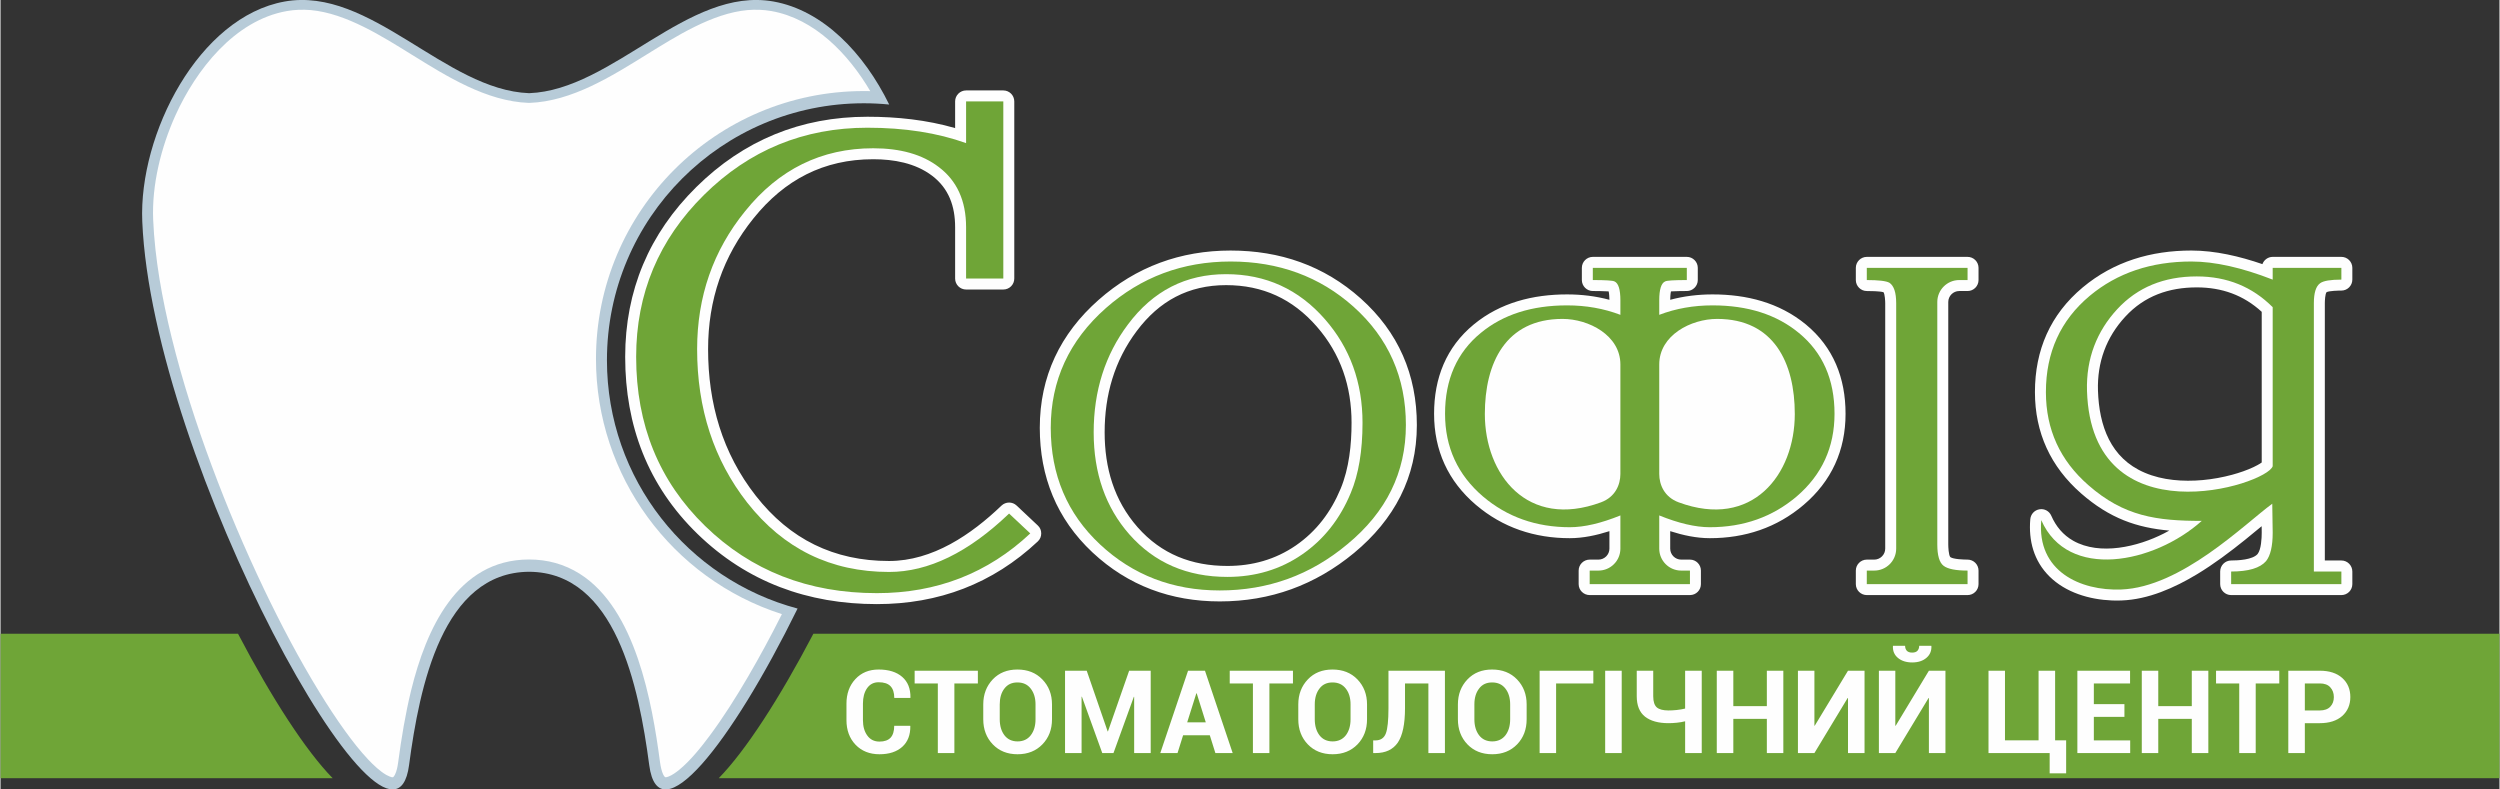
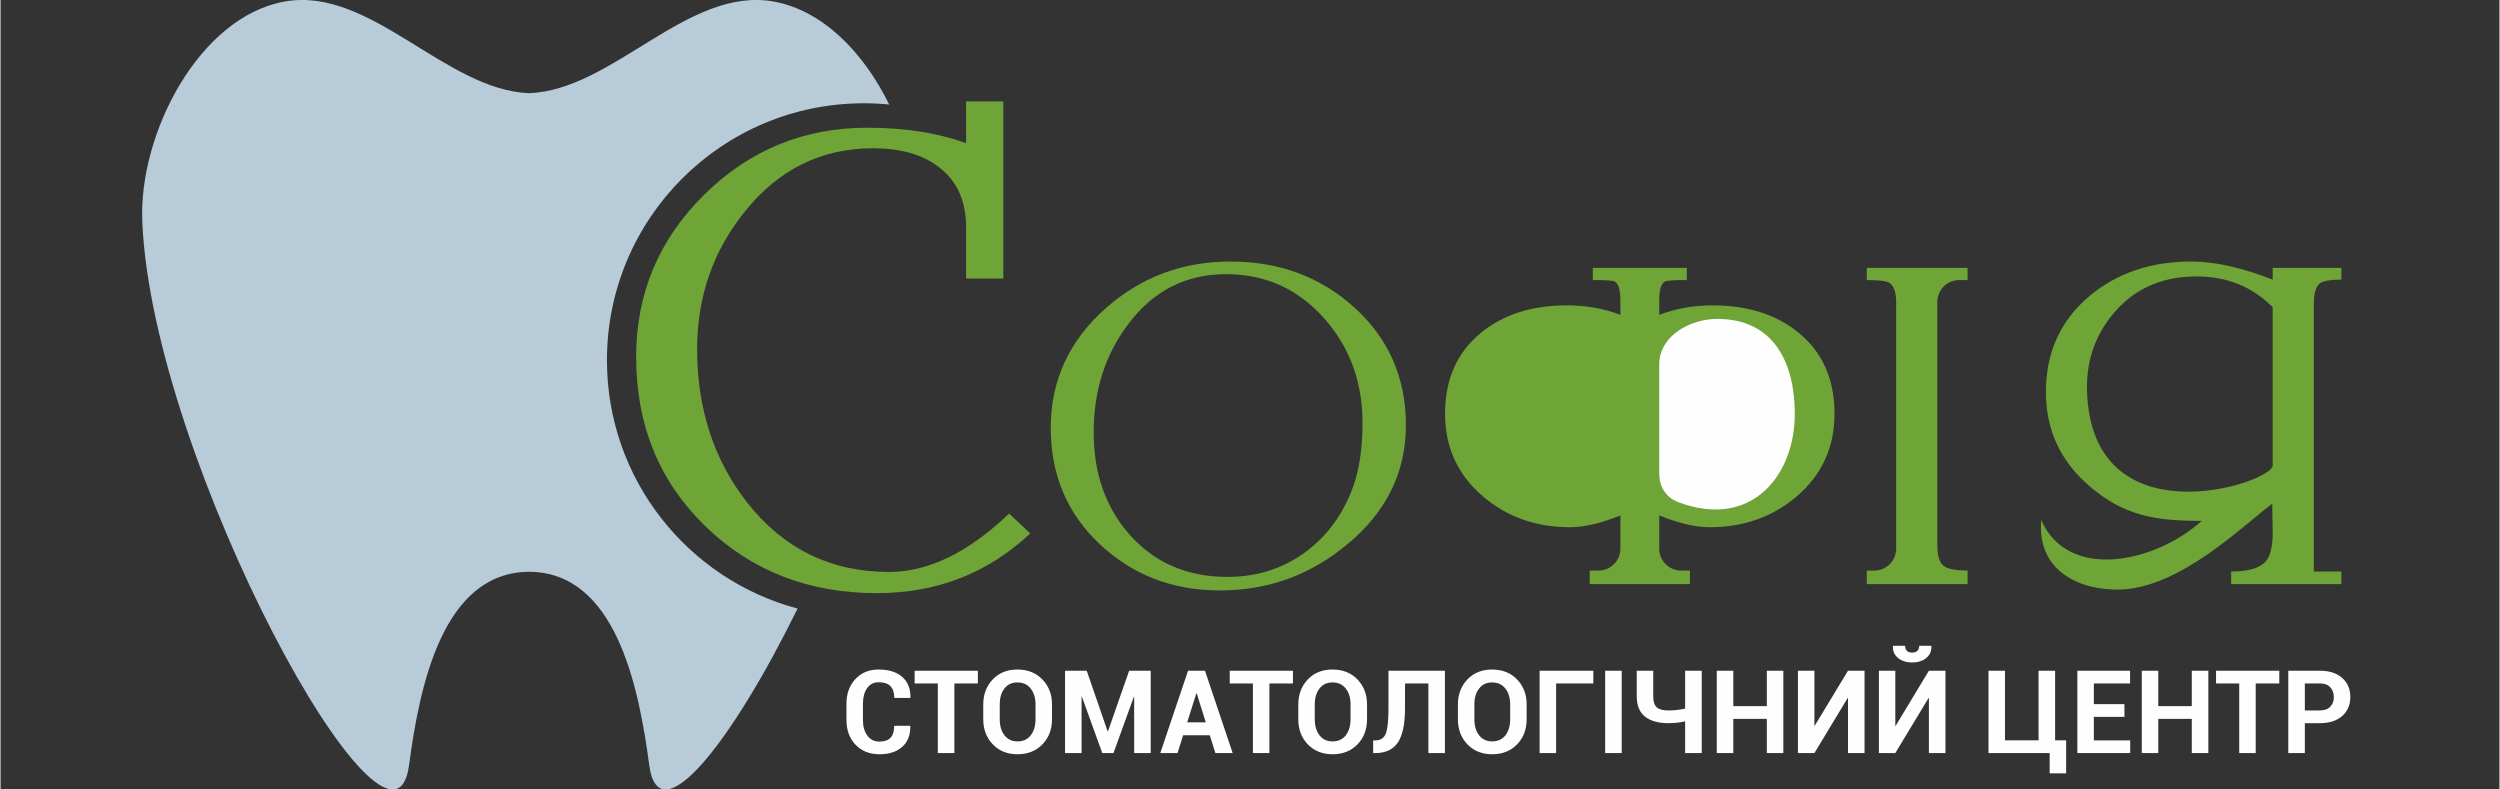
<svg xmlns="http://www.w3.org/2000/svg" xml:space="preserve" width="399px" height="126px" version="1.1" style="shape-rendering:geometricPrecision; text-rendering:geometricPrecision; image-rendering:optimizeQuality; fill-rule:evenodd; clip-rule:evenodd" viewBox="0 0 398.77 125.98">
  <rect x="0" y="0" width="398.77" height="125.98" fill="#333333" stroke="none" />
  <defs>
    <style type="text/css">
   
    .fil1 {fill:#FEFEFE}
    .fil5 {fill:#FEFEFE}
    .fil4 {fill:#B7CBD8}
    .fil0 {fill:#6FA537}
    .fil3 {fill:#FEFEFE;fill-rule:nonzero}
    .fil2 {fill:#6FA537;fill-rule:nonzero}
   
  </style>
  </defs>
  <g id="Слой_x0020_1">
-     <path class="fil0" d="M114.61 124.18l284.16 0 0 -23.05 -269.06 0c-5.4,10.32 -10.86,18.72 -15.1,23.05z" />
-     <path class="fil0" d="M53 124.18l-53 0 0 -23.05 37.9 0c5.39,10.32 10.86,18.72 15.1,23.05z" />
-     <path class="fil1" d="M311.14 88.9c0.49,0.35 2.19,0.4 2.75,0.4 0.97,0 1.75,0.79 1.75,1.75l0 2.16c0,0.97 -0.78,1.75 -1.75,1.75l-16.08 0c-0.96,0 -1.75,-0.78 -1.75,-1.75l0 -2.16c0,-0.96 0.79,-1.75 1.75,-1.75l1.19 0c0.96,0 1.75,-0.79 1.75,-1.75l0 -39.18c0,-0.32 -0.05,-1.39 -0.27,-1.74 -0.62,-0.18 -2.14,-0.19 -2.67,-0.19 -0.96,0 -1.75,-0.79 -1.75,-1.75l0 -1.95c0,-0.96 0.79,-1.75 1.75,-1.75l16.08 0c0.97,0 1.75,0.79 1.75,1.75l0 1.95c0,0.96 -0.78,1.75 -1.75,1.75l-1.33 0c-0.96,0 -1.75,0.79 -1.75,1.75l0 38.69c0,0.39 0.05,1.7 0.33,2.02zm49.8 -46.75c0.24,-0.67 0.89,-1.16 1.64,-1.16l10.96 0c0.97,0 1.75,0.79 1.75,1.75l0 1.88c0,0.96 -0.78,1.75 -1.75,1.75 -0.47,0 -1.9,0.03 -2.36,0.25 -0.24,0.3 -0.28,1.41 -0.28,1.75l0 41.07 2.64 0c0.97,0 1.75,0.79 1.75,1.76l0 2.01c0,0.97 -0.78,1.75 -1.75,1.75l-17.59 0c-0.96,0 -1.75,-0.78 -1.75,-1.75l0 -2.01c0,-0.97 0.79,-1.76 1.75,-1.76 1.11,0 3.41,-0.11 4.22,-1.03 0.58,-0.73 0.66,-2.54 0.66,-3.42 0,-0.34 0,-0.68 -0.01,-1.02 -0.87,0.72 -1.74,1.44 -2.62,2.15 -2.45,1.97 -4.98,3.87 -7.67,5.5 -3.61,2.18 -7.8,4.05 -12.07,4.2 -0.51,0.02 -1.02,0.02 -1.52,0 -3.6,-0.14 -7.39,-1.26 -9.99,-3.84 -2.49,-2.47 -3.35,-5.71 -3.05,-9.14 0.08,-0.8 0.67,-1.44 1.47,-1.57 0.8,-0.13 1.56,0.29 1.88,1.03 0.74,1.7 1.88,3.07 3.5,3.99 4.28,2.42 10.34,0.94 14.45,-1.15 0.29,-0.15 0.59,-0.31 0.88,-0.47 -5.2,-0.47 -9.5,-1.94 -14.07,-5.93 -4.87,-4.27 -7.37,-9.68 -7.37,-16.17 0,-6.71 2.45,-12.38 7.62,-16.7 4.97,-4.15 10.92,-5.89 17.35,-5.89 3.78,0 7.69,0.92 11.33,2.17zm-0.11 31.65l0 -24.04c-2.9,-2.66 -6.35,-3.9 -10.36,-3.9 -4.46,0 -8.35,1.36 -11.4,4.66 -3.06,3.3 -4.51,7.31 -4.37,11.82 0.18,5.59 1.99,10.76 7.45,13.09 1.44,0.62 2.98,0.98 4.53,1.15 3.1,0.35 6.44,-0.01 9.43,-0.82 1.17,-0.32 2.36,-0.72 3.45,-1.24 0.28,-0.13 0.91,-0.45 1.27,-0.72zm-134.82 -5.97c0,8.37 -3.63,15.1 -10,20.39 -6.22,5.15 -13.38,7.75 -21.45,7.75 -7.77,0 -14.62,-2.5 -20.31,-7.82 -5.71,-5.35 -8.41,-12.08 -8.41,-19.88 0,-8.2 3.26,-15.01 9.39,-20.42 5.99,-5.29 13.07,-7.87 21.06,-7.87 7.86,0 14.9,2.4 20.78,7.66 5.99,5.36 8.94,12.16 8.94,20.19zm-10.42 -0.36c0,-5.81 -1.72,-10.97 -5.55,-15.36 -3.85,-4.41 -8.62,-6.61 -14.47,-6.61 -6.01,0 -10.66,2.52 -14.25,7.31 -3.58,4.77 -5.13,10.23 -5.13,16.18 0,5.65 1.49,10.85 5.26,15.14 3.8,4.31 8.64,6.18 14.33,6.18 3.97,0 7.63,-1.01 10.91,-3.26 3.31,-2.28 5.62,-5.37 7.16,-9.07 1.35,-3.25 1.74,-7.02 1.74,-10.51zm-63.26 -47.03l0 -4.26c0,-0.96 0.79,-1.75 1.75,-1.75l5.94 0c0.97,0 1.75,0.79 1.75,1.75l0 28.27c0,0.97 -0.78,1.75 -1.75,1.75l-5.94 0c-0.96,0 -1.75,-0.78 -1.75,-1.75l0 -8.19c0,-3.33 -0.99,-6.19 -3.69,-8.23 -2.67,-2.02 -6.11,-2.62 -9.38,-2.62 -7.9,0 -14.13,3.27 -19.07,9.39 -4.93,6.1 -7.28,13.08 -7.28,20.92 0,8.63 2.27,16.58 7.62,23.4 5.42,6.93 12.46,10.4 21.26,10.4 6.94,0 13.11,-4.21 17.94,-8.84 0.68,-0.64 1.73,-0.65 2.41,-0.01l3.38 3.18c0.37,0.34 0.55,0.77 0.55,1.27 0,0.5 -0.18,0.93 -0.55,1.28 -7.19,6.75 -15.83,10 -25.68,10 -11,0 -20.7,-3.51 -28.62,-11.2 -7.92,-7.7 -11.54,-17.28 -11.54,-28.25 0,-10.6 3.82,-19.66 11.36,-27.11 7.55,-7.46 16.69,-11.21 27.3,-11.21 4.7,0 9.46,0.5 13.99,1.81zm104.29 26.06c-0.18,-0.01 -0.36,-0.02 -0.5,-0.02 -0.67,-0.04 -1.35,-0.04 -2.03,-0.04 -0.96,0 -1.75,-0.79 -1.75,-1.75l0 -1.95c0,-0.96 0.79,-1.75 1.75,-1.75 5,0 10,0 15,0 0.96,0 1.75,0.79 1.75,1.75l0 1.95c0,0.96 -0.79,1.75 -1.75,1.75 -0.68,0 -1.36,0 -2.03,0.04 -0.14,0 -0.32,0.01 -0.5,0.02 -0.09,0.39 -0.12,1.01 -0.12,1.34 2.2,-0.59 4.46,-0.86 6.76,-0.86 5.42,0 10.63,1.3 14.88,4.79 4.42,3.65 6.34,8.58 6.34,14.26 0,5.84 -2.23,10.74 -6.68,14.53 -4.28,3.65 -9.36,5.32 -14.98,5.32 -2.11,0 -4.27,-0.46 -6.32,-1.12l0 2.79c0,0.96 0.79,1.75 1.75,1.75l1.4 0c0.97,0 1.75,0.79 1.75,1.75l0 2.16c0,0.97 -0.78,1.75 -1.75,1.75 -5.33,0 -10.67,0 -16,0 -0.97,0 -1.76,-0.78 -1.76,-1.75l0 -2.16c0,-0.96 0.79,-1.75 1.76,-1.75l1.4 0c0.96,0 1.75,-0.79 1.75,-1.75l0 -2.79c-2.05,0.66 -4.21,1.12 -6.33,1.12 -5.61,0 -10.69,-1.67 -14.98,-5.32 -4.44,-3.79 -6.67,-8.69 -6.67,-14.53 0,-5.68 1.91,-10.61 6.34,-14.26 4.24,-3.49 9.46,-4.79 14.88,-4.79 2.3,0 4.56,0.27 6.76,0.86 -0.01,-0.33 -0.03,-0.95 -0.12,-1.34z" />
    <path class="fil2" d="M297.81 44.69l0 -1.95 16.08 0 0 1.95 -1.33 0c-1.93,0 -3.5,1.57 -3.5,3.5l0 38.69c0,1.77 0.34,2.91 1.01,3.41 0.67,0.51 1.95,0.76 3.82,0.76l0 2.16 -16.08 0 0 -2.16 1.19 0c1.93,0 3.5,-1.57 3.5,-3.5l0 -39.18c0,-1.69 -0.36,-2.77 -1.08,-3.25 -0.53,-0.29 -1.73,-0.43 -3.61,-0.43z" />
    <path class="fil2" d="M362.58 44.62l0 -1.88 10.96 0 0 1.88c-1.73,0 -2.86,0.19 -3.38,0.57 -0.68,0.48 -1.01,1.54 -1.01,3.18l0 42.83 4.39 0 0 2.01 -17.59 0 0 -2.01c2.77,0 4.62,-0.56 5.57,-1.66 0.7,-0.87 1.06,-2.38 1.06,-4.55 0,-1.54 -0.07,-3.08 -0.07,-4.61 -4.46,3.28 -14.53,13.34 -24.12,13.69 -6.51,0.24 -13.47,-2.92 -12.74,-11.07 4.22,9.67 17.98,6.95 25.61,0.12 -7.17,0 -12.4,-0.7 -18.09,-5.7 -4.52,-3.94 -6.78,-8.89 -6.78,-14.85 0,-6.34 2.33,-11.46 6.99,-15.36 4.38,-3.65 9.79,-5.48 16.23,-5.48 3.7,0 8.02,0.96 12.97,2.89zm0 29.78l0 -25.38c-3.26,-3.27 -7.3,-4.91 -12.11,-4.91 -5.24,0 -9.47,1.74 -12.69,5.22 -3.22,3.48 -4.99,7.84 -4.83,13.06 0.74,23.67 28.59,15.07 29.63,12.01z" />
    <path class="fil2" d="M217.34 67.47c0,-6.44 -1.99,-11.94 -5.98,-16.51 -4.19,-4.8 -9.45,-7.21 -15.79,-7.21 -6.44,0 -11.66,2.67 -15.65,8.01 -3.65,4.85 -5.48,10.59 -5.48,17.23 0,6.54 1.9,11.97 5.7,16.29 3.99,4.52 9.2,6.78 15.64,6.78 4.47,0 8.44,-1.19 11.9,-3.57 3.46,-2.38 6.06,-5.66 7.79,-9.84 1.25,-2.98 1.87,-6.71 1.87,-11.18zm6.92 0.36c0,7.55 -3.12,13.9 -9.37,19.04 -5.86,4.9 -12.64,7.35 -20.33,7.35 -7.5,0 -13.87,-2.45 -19.11,-7.35 -5.24,-4.9 -7.86,-11.1 -7.86,-18.6 0,-7.55 2.93,-13.92 8.8,-19.11 5.62,-4.95 12.25,-7.43 19.9,-7.43 7.69,0 14.23,2.41 19.61,7.21 5.58,5 8.36,11.3 8.36,18.89z" />
    <path class="fil2" d="M154.08 16.18l5.94 0 0 28.27 -5.94 0 0 -8.19c0,-4.24 -1.47,-7.44 -4.39,-9.63 -2.59,-1.98 -6.08,-2.97 -10.43,-2.97 -8.25,0 -15.06,3.35 -20.44,10.04 -5.1,6.28 -7.66,13.62 -7.66,22.02 0,9.49 2.66,17.66 7.99,24.48 5.8,7.38 13.35,11.07 22.64,11.07 6.28,0 12.67,-3.11 19.15,-9.32l3.38 3.17c-6.76,6.35 -14.92,9.53 -24.48,9.53 -10.93,0 -20.06,-3.57 -27.4,-10.71 -7.34,-7.13 -11.01,-16.13 -11.01,-26.99 0,-10.11 3.62,-18.73 10.84,-25.86 7.22,-7.14 15.91,-10.71 26.07,-10.71 5.92,0 11.18,0.82 15.74,2.46l0 -6.66z" />
    <path class="fil2" d="M269.09 42.74c-5,0 -10,0 -15,0l0 1.95c2.02,0 3.17,0.07 3.46,0.22 0.63,0.28 0.94,1.29 0.94,3.02l0 2.31c-2.65,-1.01 -5.48,-1.51 -8.51,-1.51 -5.62,0 -10.21,1.46 -13.77,4.4 -3.8,3.12 -5.7,7.42 -5.7,12.9 0,5.34 2.02,9.74 6.06,13.2 3.84,3.26 8.46,4.9 13.84,4.9 2.31,0 5,-0.63 8.08,-1.88l0 5.3c0,1.93 -1.57,3.5 -3.5,3.5l-1.4 0 0 2.16c5.33,0 10.67,0 16,0l0 -2.16 -1.4 0c-1.93,0 -3.5,-1.57 -3.5,-3.5l0 -5.3c3.08,1.25 5.77,1.88 8.07,1.88 5.39,0 10,-1.64 13.85,-4.9 4.04,-3.46 6.05,-7.86 6.05,-13.2 0,-5.48 -1.89,-9.78 -5.69,-12.9 -3.56,-2.94 -8.15,-4.4 -13.77,-4.4 -3.03,0 -5.87,0.5 -8.51,1.51l0 -2.31c0,-1.73 0.31,-2.74 0.94,-3.02 0.28,-0.15 1.44,-0.22 3.46,-0.22l0 -1.95z" />
    <g id="_1808733331344">
      <path class="fil3" d="M264.69 75.63l0 -17.47c0,-4.67 5.08,-7.27 9.23,-7.27 9.11,0 12.4,7.06 12.4,15.18 0,9.67 -6.79,18.43 -18.53,14.09 -2.31,-0.85 -3.1,-2.84 -3.1,-4.53z" />
-       <path class="fil3" d="M258.49 75.63l0 -17.47c0,-4.67 -5.08,-7.27 -9.23,-7.27 -9.11,0 -12.4,7.06 -12.4,15.18 0,9.67 6.78,18.43 18.53,14.09 2.31,-0.85 3.1,-2.84 3.1,-4.53z" />
    </g>
    <g id="_1808733339072">
      <path class="fil4" d="M84.35 91.24c13.8,0.08 17.49,18.22 19.17,30.87 1.48,11.16 12.99,-3.28 23.67,-25 -17.52,-4.67 -30.42,-20.64 -30.42,-39.63 0,-22.64 18.35,-41 41,-41 1.37,0 2.71,0.07 4.04,0.2 -4.01,-8.2 -10.55,-15.03 -18.47,-16.44 -13.66,-2.43 -25.59,14.13 -38.99,14.63 -13.39,-0.5 -25.32,-17.06 -38.99,-14.63 -13.72,2.44 -23.33,21.17 -22.74,35.1 1.59,38.3 39.78,107.75 42.57,86.77 1.68,-12.65 5.37,-30.79 19.16,-30.87z" />
-       <path class="fil5" d="M124.69 98c-17.6,-5.64 -29.67,-22.08 -29.67,-40.72 0,-23.61 19.14,-42.75 42.75,-42.75 0.34,0 0.68,0 1.02,0.01 -3.49,-5.93 -8.89,-11.55 -15.75,-12.77 -1.28,-0.23 -2.56,-0.27 -3.85,-0.16 -5.65,0.52 -11.38,4.19 -16.11,7.11 -5.59,3.46 -11.91,7.45 -18.66,7.7 -0.05,0 -0.09,0 -0.13,0 -6.76,-0.25 -13.08,-4.24 -18.67,-7.7 -4.72,-2.92 -10.46,-6.59 -16.1,-7.11 -1.29,-0.11 -2.58,-0.07 -3.85,0.16 -8.32,1.47 -14.49,9.4 -17.77,16.67 -2.28,5.07 -3.77,11.05 -3.54,16.63 0.27,6.25 1.44,12.63 2.93,18.7 1.71,6.97 3.92,13.86 6.43,20.59 2.47,6.65 5.25,13.19 8.3,19.59 2.68,5.6 5.6,11.16 8.84,16.45 1.31,2.14 2.68,4.25 4.15,6.28 1.14,1.57 2.36,3.14 3.69,4.55 0.81,0.85 1.84,1.84 2.87,2.43 0.18,0.1 0.84,0.44 1.07,0.36 0.09,-0.04 0.24,-0.29 0.28,-0.36 0.3,-0.57 0.45,-1.36 0.53,-1.98 0.52,-3.87 1.15,-7.74 2.08,-11.54 2.37,-9.6 7.27,-20.86 18.82,-20.86 2.9,0 5.62,0.73 8.08,2.28 8.91,5.62 11.53,20.38 12.82,30.12 0.09,0.62 0.24,1.41 0.53,1.98 0.05,0.07 0.19,0.32 0.29,0.36 0.11,0.04 0.42,-0.06 0.53,-0.1 0.58,-0.22 1.18,-0.66 1.66,-1.04 1.83,-1.5 3.56,-3.66 4.96,-5.55 2.18,-2.94 4.16,-6.09 6.01,-9.25 1.93,-3.3 3.75,-6.67 5.46,-10.08z" />
    </g>
    <path class="fil5" d="M145.16 115.82l0.02 0.05c0.02,1.41 -0.4,2.5 -1.28,3.3 -0.88,0.79 -2.09,1.19 -3.64,1.19 -1.58,0 -2.85,-0.51 -3.82,-1.52 -0.97,-1.02 -1.45,-2.33 -1.45,-3.93l0 -2.61c0,-1.6 0.47,-2.91 1.42,-3.93 0.94,-1.02 2.18,-1.53 3.71,-1.53 1.61,0 2.86,0.39 3.76,1.17 0.9,0.78 1.34,1.88 1.32,3.3l-0.02 0.06 -2.56 0c0,-0.84 -0.21,-1.47 -0.61,-1.88 -0.41,-0.42 -1.04,-0.62 -1.89,-0.62 -0.78,0 -1.4,0.32 -1.84,0.95 -0.44,0.63 -0.66,1.45 -0.66,2.46l0 2.63c0,1.01 0.23,1.83 0.7,2.47 0.46,0.64 1.11,0.96 1.94,0.96 0.79,0 1.38,-0.21 1.77,-0.62 0.38,-0.41 0.58,-1.05 0.58,-1.9l2.55 0zm10.8 -6.76l-3.75 0 0 11.11 -2.64 0 0 -11.11 -3.7 0 0 -2.03 10.09 0 0 2.03zm11.83 5.72c0,1.62 -0.51,2.95 -1.53,4 -1.01,1.05 -2.34,1.58 -3.97,1.58 -1.63,0 -2.94,-0.53 -3.95,-1.58 -1.01,-1.05 -1.52,-2.39 -1.52,-4l0 -2.37c0,-1.6 0.51,-2.93 1.51,-3.99 1.01,-1.06 2.32,-1.58 3.94,-1.58 1.63,0 2.96,0.52 3.98,1.58 1.03,1.06 1.54,2.39 1.54,3.99l0 2.37zm-2.63 -2.38c0,-1.03 -0.26,-1.87 -0.77,-2.52 -0.51,-0.66 -1.21,-0.98 -2.12,-0.98 -0.89,0 -1.58,0.32 -2.08,0.98 -0.5,0.65 -0.74,1.49 -0.74,2.52l0 2.38c0,1.04 0.25,1.89 0.75,2.55 0.5,0.65 1.2,0.98 2.09,0.98 0.9,0 1.61,-0.33 2.11,-0.98 0.51,-0.66 0.76,-1.51 0.76,-2.55l0 -2.38zm11.51 4.31l0.05 0 3.38 -9.68 3.44 0 0 13.14 -2.64 0 0 -8.97 -0.05 -0.01 -3.25 8.98 -1.79 0 -3.25 -9 -0.05 0.01 0 8.99 -2.64 0 0 -13.14 3.46 0 3.34 9.68zm16.3 0.62l-4.26 0 -0.89 2.84 -2.75 0 4.43 -13.14 2.7 0 4.42 13.14 -2.76 0 -0.89 -2.84zm-3.61 -2.06l2.97 0 -1.45 -4.63 -0.06 0 -1.46 4.63zm16.88 -6.21l-3.76 0 0 11.11 -2.63 0 0 -11.11 -3.7 0 0 -2.03 10.09 0 0 2.03zm11.82 5.72c0,1.62 -0.51,2.95 -1.52,4 -1.02,1.05 -2.34,1.58 -3.97,1.58 -1.63,0 -2.95,-0.53 -3.96,-1.58 -1.01,-1.05 -1.52,-2.39 -1.52,-4l0 -2.37c0,-1.6 0.51,-2.93 1.52,-3.99 1,-1.06 2.32,-1.58 3.94,-1.58 1.63,0 2.96,0.52 3.98,1.58 1.02,1.06 1.53,2.39 1.53,3.99l0 2.37zm-2.63 -2.38c0,-1.03 -0.25,-1.87 -0.76,-2.52 -0.51,-0.66 -1.22,-0.98 -2.12,-0.98 -0.89,0 -1.59,0.32 -2.08,0.98 -0.5,0.65 -0.75,1.49 -0.75,2.52l0 2.38c0,1.04 0.25,1.89 0.75,2.55 0.5,0.65 1.2,0.98 2.1,0.98 0.9,0 1.6,-0.33 2.11,-0.98 0.5,-0.66 0.75,-1.51 0.75,-2.55l0 -2.38zm15.06 -5.37l0 13.14 -2.64 0 0 -11.11 -3.73 0 0 3.95c0,2.54 -0.39,4.37 -1.15,5.49 -0.77,1.11 -1.95,1.67 -3.55,1.67l-0.38 0 0 -2.02 0.36 0c0.82,0 1.38,-0.37 1.66,-1.11 0.28,-0.73 0.42,-2.07 0.42,-4.03l0 -5.98 9.01 0zm13.04 7.75c0,1.62 -0.51,2.95 -1.52,4 -1.02,1.05 -2.34,1.58 -3.97,1.58 -1.63,0 -2.95,-0.53 -3.96,-1.58 -1.01,-1.05 -1.52,-2.39 -1.52,-4l0 -2.37c0,-1.6 0.51,-2.93 1.52,-3.99 1.01,-1.06 2.32,-1.58 3.94,-1.58 1.63,0 2.96,0.52 3.98,1.58 1.02,1.06 1.53,2.39 1.53,3.99l0 2.37zm-2.63 -2.38c0,-1.03 -0.25,-1.87 -0.76,-2.52 -0.51,-0.66 -1.22,-0.98 -2.12,-0.98 -0.89,0 -1.59,0.32 -2.08,0.98 -0.5,0.65 -0.75,1.49 -0.75,2.52l0 2.38c0,1.04 0.25,1.89 0.75,2.55 0.5,0.65 1.2,0.98 2.1,0.98 0.9,0 1.6,-0.33 2.11,-0.98 0.5,-0.66 0.75,-1.51 0.75,-2.55l0 -2.38zm13.27 -3.34l-5.94 0 0 11.11 -2.63 0 0 -13.14 8.57 0 0 2.03zm4.53 11.11l-2.64 0 0 -13.14 2.64 0 0 13.14zm12.77 -13.14l0 13.14 -2.65 0 0 -5.07c-0.39,0.1 -0.84,0.18 -1.33,0.23 -0.5,0.05 -0.94,0.07 -1.33,0.07 -1.61,0 -2.86,-0.35 -3.74,-1.04 -0.88,-0.7 -1.32,-1.78 -1.32,-3.25l0 -4.08 2.63 0 0 4.08c0,0.86 0.2,1.45 0.58,1.78 0.38,0.32 1,0.48 1.85,0.48 0.38,0 0.81,-0.02 1.31,-0.07 0.51,-0.06 0.96,-0.13 1.35,-0.23l0 -6.04 2.65 0zm13.02 13.14l-2.63 0 0 -5.46 -5.35 0 0 5.46 -2.64 0 0 -13.14 2.64 0 0 5.65 5.35 0 0 -5.65 2.63 0 0 13.14zm10.32 -13.14l2.64 0 0 13.14 -2.64 0 0 -8.78 -0.05 -0.01 -5.31 8.79 -2.63 0 0 -13.14 2.63 0 0 8.77 0.05 0.01 5.31 -8.78zm12.91 0l2.64 0 0 13.14 -2.64 0 0 -8.78 -0.05 -0.01 -5.31 8.79 -2.62 0 0 -13.14 2.62 0 0 8.77 0.06 0.01 5.3 -8.78zm0.38 -3.98l0.02 0.06c0.03,0.76 -0.23,1.39 -0.8,1.87 -0.56,0.48 -1.31,0.73 -2.27,0.73 -0.95,0 -1.71,-0.25 -2.28,-0.73 -0.57,-0.48 -0.83,-1.11 -0.79,-1.87l0.01 -0.06 1.93 0c0,0.32 0.09,0.58 0.27,0.79 0.19,0.2 0.47,0.3 0.86,0.3 0.38,0 0.67,-0.1 0.85,-0.3 0.18,-0.21 0.27,-0.47 0.27,-0.79l1.93 0zm9.13 3.98l2.63 0 0 11.11 5.36 0 0 -11.11 2.64 0 0 11.11 1.76 0 0 5.27 -2.63 0 0 -3.24 -9.76 0 0 -13.14zm21.69 7.36l-4.88 0 0 3.76 5.8 0 0 2.02 -8.43 0 0 -13.14 8.41 0 0 2.03 -5.78 0 0 3.3 4.88 0 0 2.03zm13.39 5.78l-2.64 0 0 -5.46 -5.35 0 0 5.46 -2.63 0 0 -13.14 2.63 0 0 5.65 5.35 0 0 -5.65 2.64 0 0 13.14zm11.32 -11.11l-3.76 0 0 11.11 -2.63 0 0 -11.11 -3.7 0 0 -2.03 10.09 0 0 2.03zm4.08 6.34l0 4.77 -2.64 0 0 -13.14 5.03 0c1.51,0 2.7,0.38 3.57,1.15 0.86,0.77 1.3,1.78 1.3,3.05 0,1.25 -0.44,2.26 -1.3,3.03 -0.87,0.76 -2.06,1.14 -3.57,1.14l-2.39 0zm0 -2.03l2.39 0c0.73,0 1.29,-0.2 1.67,-0.6 0.38,-0.4 0.57,-0.91 0.57,-1.53 0,-0.63 -0.19,-1.15 -0.57,-1.56 -0.37,-0.42 -0.93,-0.62 -1.67,-0.62l-2.39 0 0 4.31z" />
  </g>
</svg>